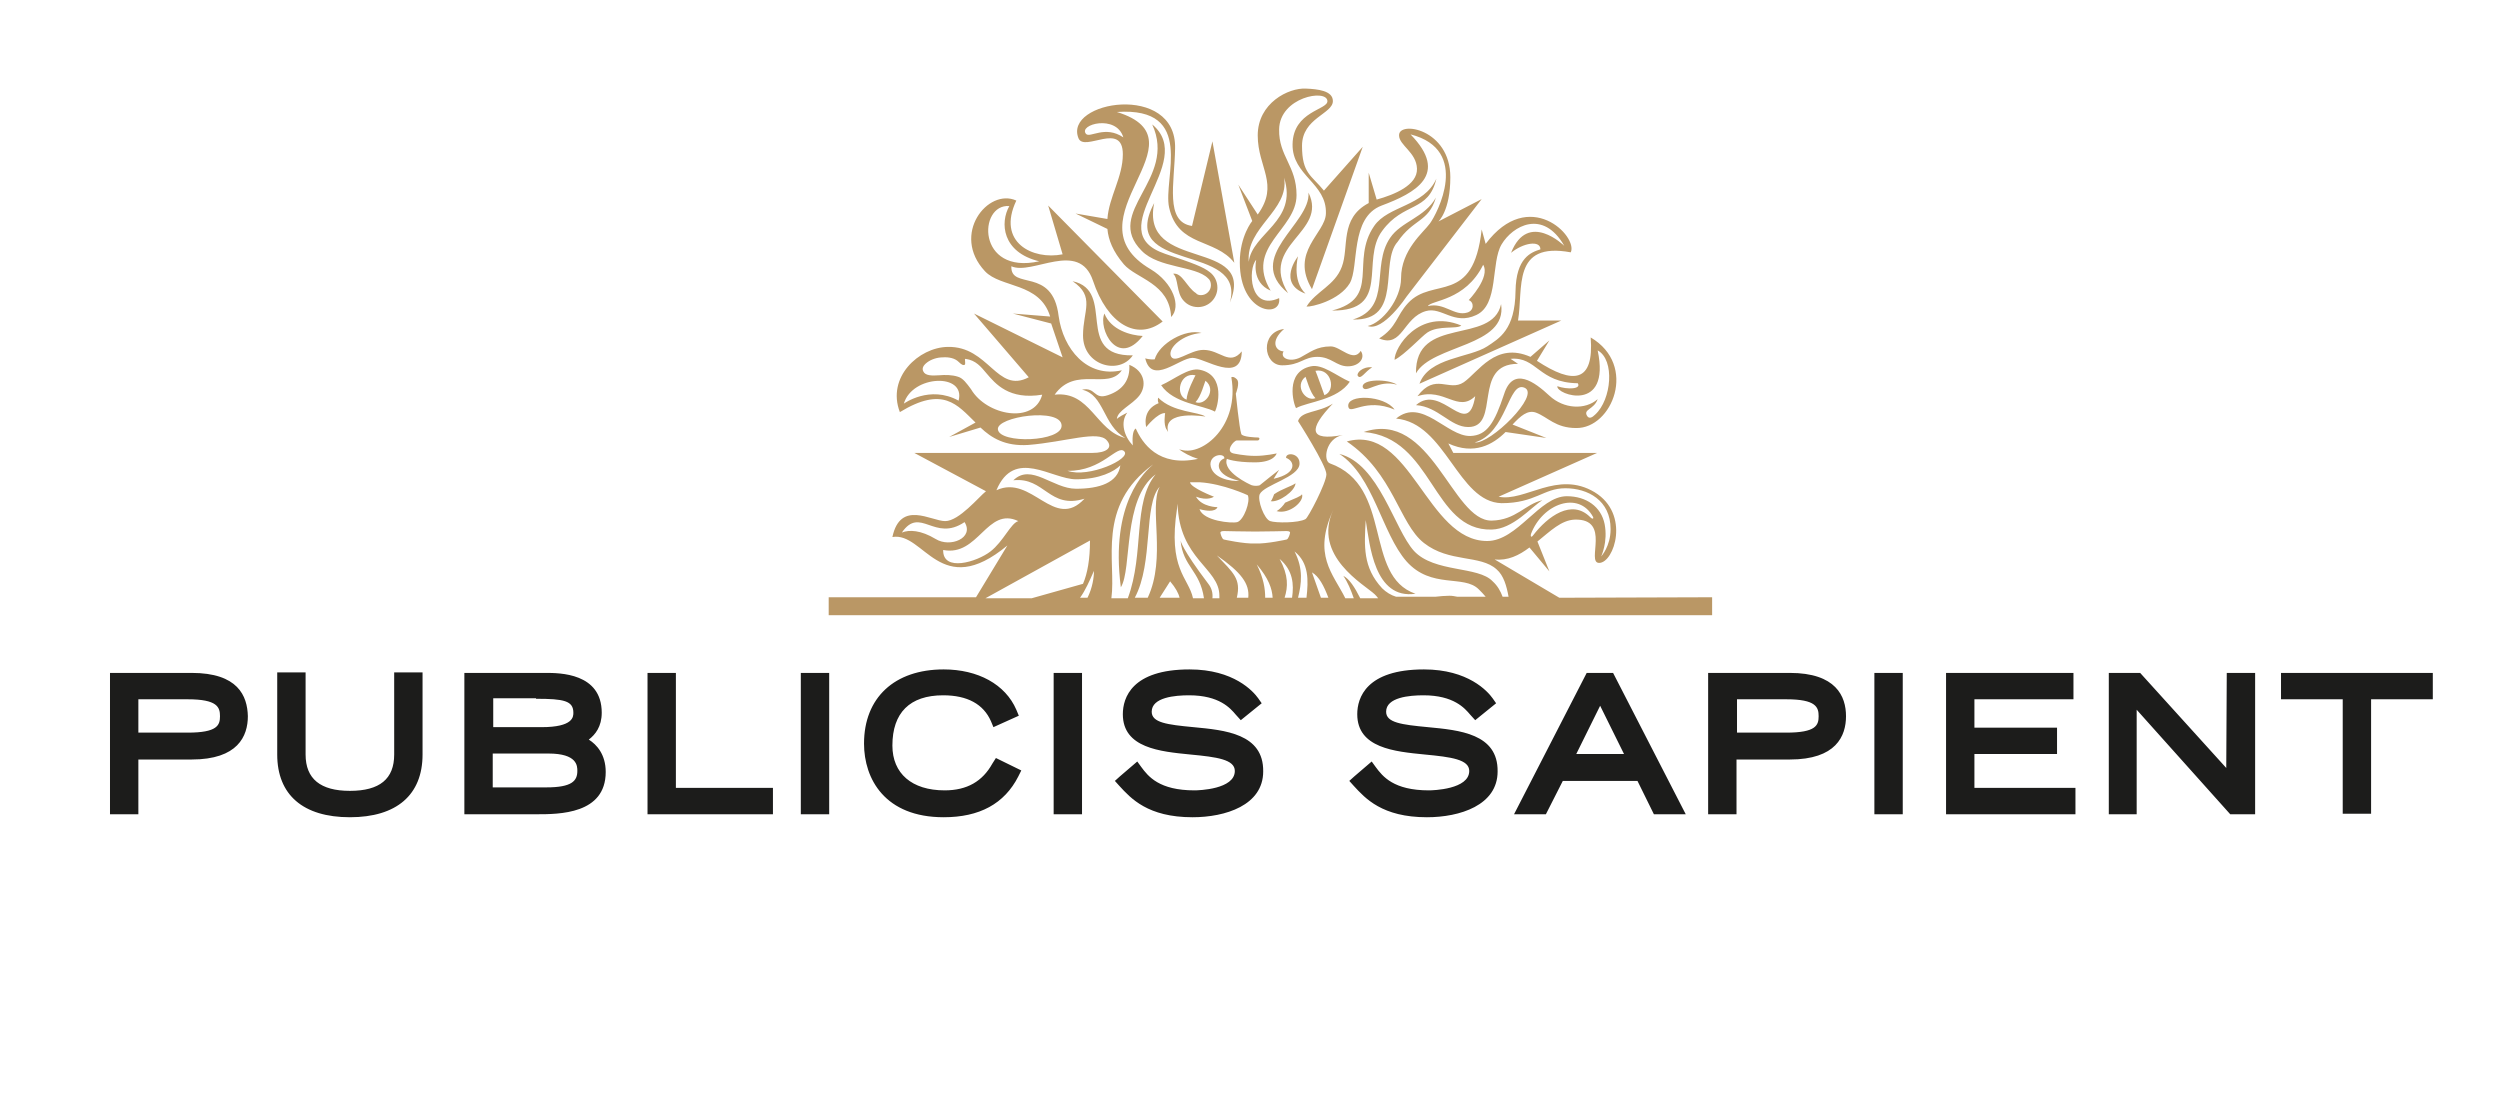
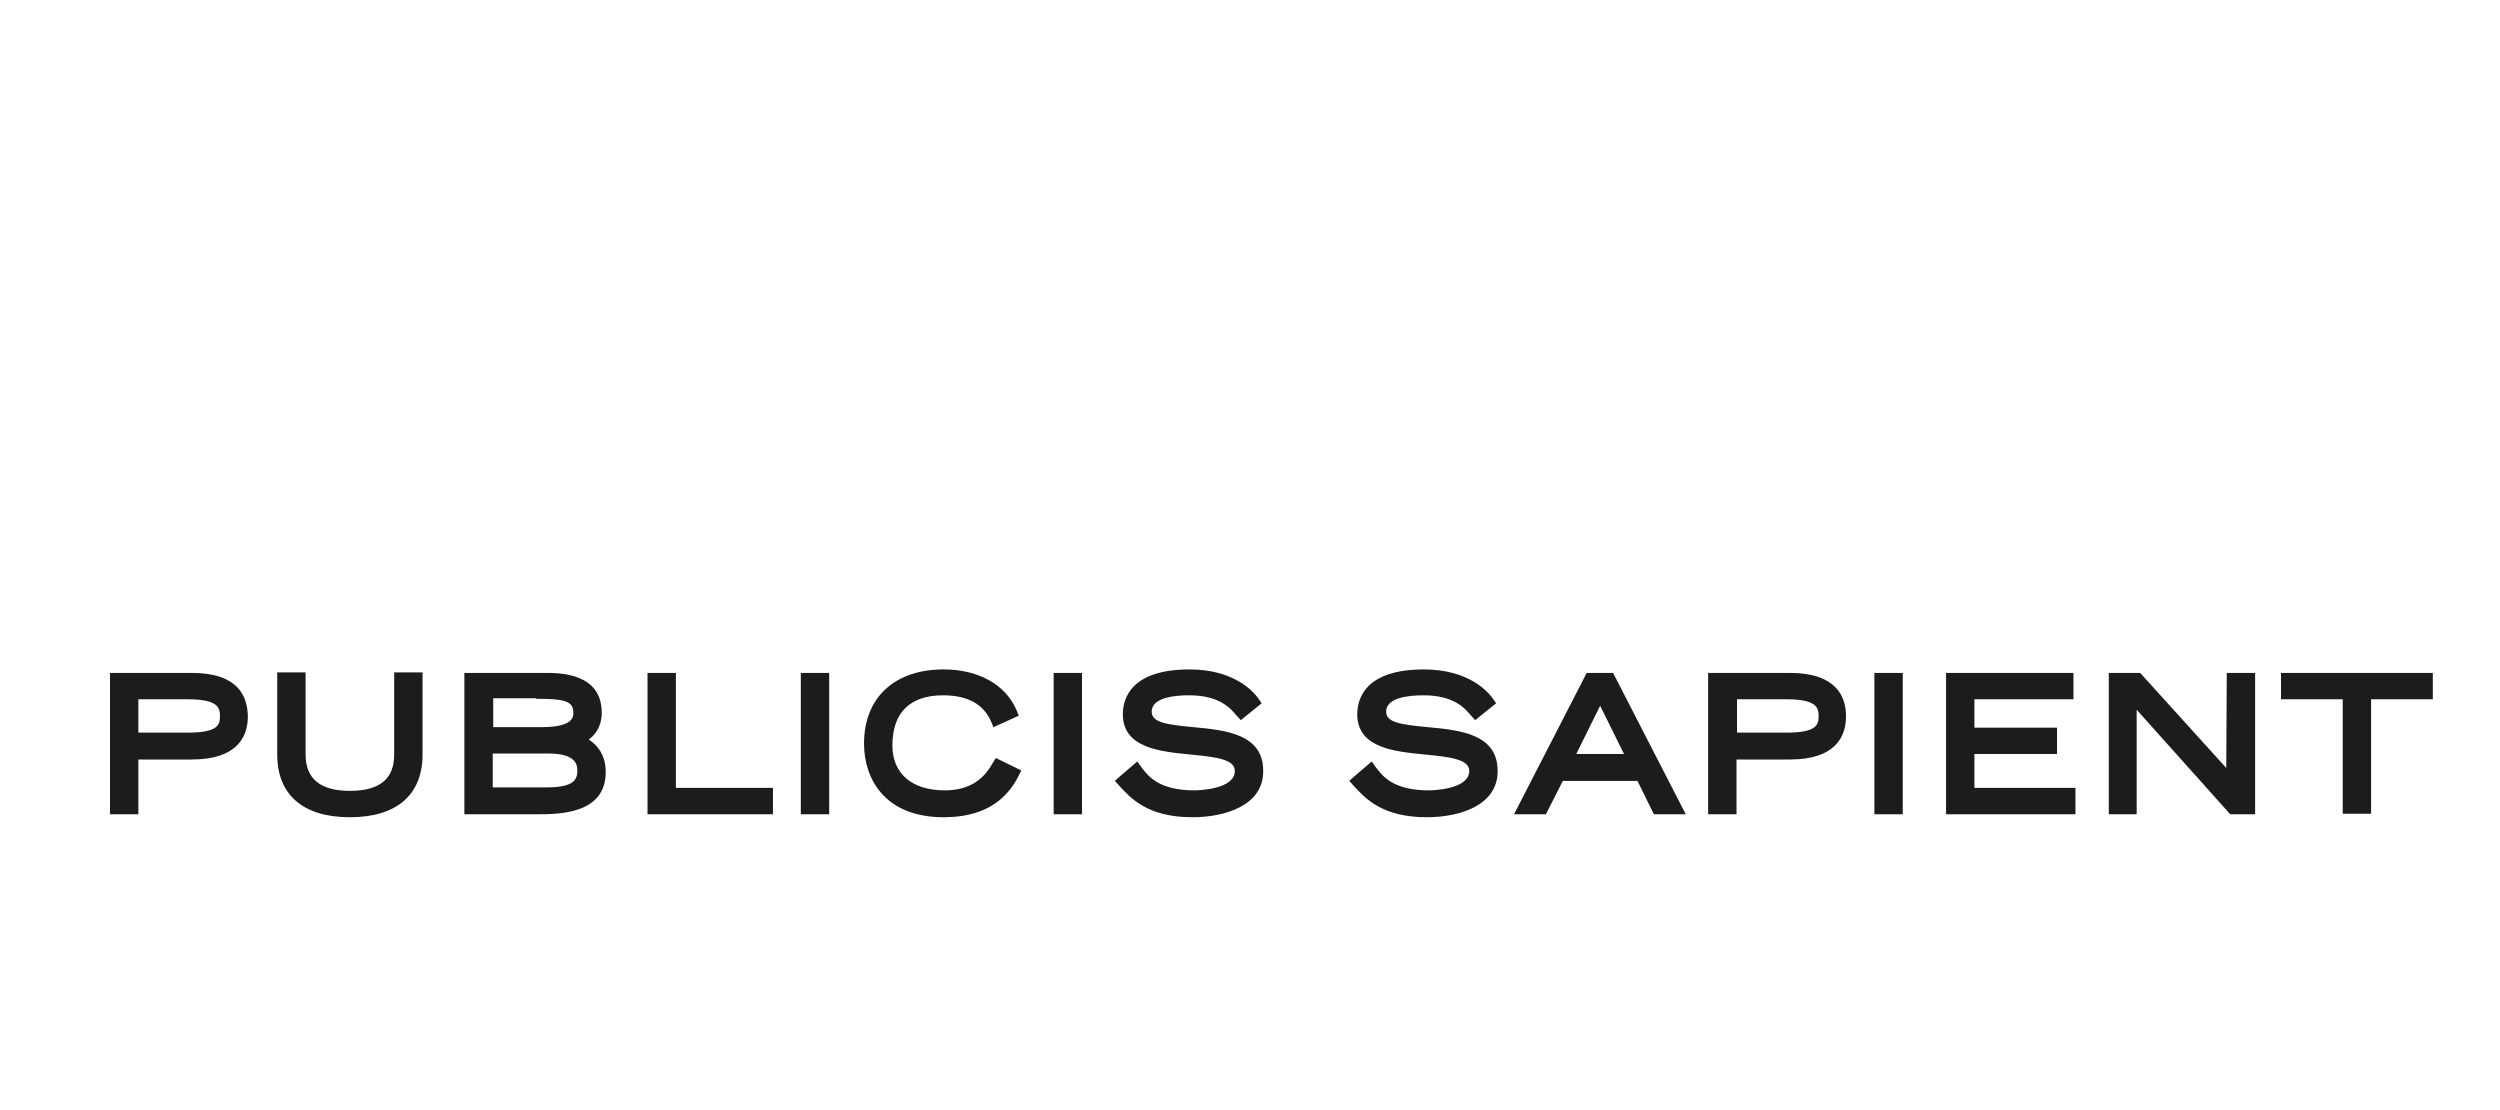
<svg xmlns="http://www.w3.org/2000/svg" version="1.1" id="publicis_modele" x="0px" y="0px" viewBox="0 0 502.3 223" style="enable-background:new 0 0 502.3 223;" xml:space="preserve">
  <style type="text/css">
	.st0{fill:#1C1C1B;}
	.st1{fill:#BA9765;}
</style>
  <path class="st0" d="M38.5,135.2H22.1v28.4h5.7v-11h10.7c9.3,0,11.3-4.7,11.3-8.7C49.7,139.8,47.8,135.2,38.5,135.2L38.5,135.2z   M27.8,140.5h9.9c6,0,6.5,1.6,6.5,3.4s-0.5,3.3-6.5,3.3h-9.9L27.8,140.5L27.8,140.5z M79.2,151.6c0,4.9-2.9,7.3-8.9,7.3  c-5.9,0-8.9-2.4-8.9-7.3v-16.5h-5.7v16.5c0,8.1,5.2,12.6,14.6,12.6s14.6-4.5,14.6-12.6v-16.5h-5.7L79.2,151.6L79.2,151.6z   M118.3,148.6c1.3-1,2.6-2.6,2.6-5.4c0-8-8.5-8-11.3-8H93.3v28.4h14.5c4.5,0,13.9,0,13.9-8.5C121.7,151.6,119.9,149.6,118.3,148.6  L118.3,148.6z M107.7,140.4c5.6,0,7.5,0.4,7.5,2.8c0,0.8,0,2.9-6.4,2.9h-9.7v-5.8H107.7z M109.8,158.2H99v-6.8h11.2  c5.8,0,5.8,2.5,5.8,3.5C116,156.9,114.9,158.2,109.8,158.2z M135.8,135.2h-5.7v28.4h25.2v-5.3h-19.5V135.2z M160.9,135.2h5.7v28.4  h-5.7V135.2z M199.4,153.4c-2,3.6-5.1,5.4-9.6,5.4c-6.6,0-10.5-3.4-10.5-9c0-6.6,3.5-10.1,10.2-10.1c4.9,0,8.1,1.8,9.6,5.2l0.5,1.2  l5.1-2.3l-0.5-1.2c-2.2-5.1-7.7-8.1-14.6-8.1c-9.9,0-16,5.7-16,14.9c0,7.1,4.2,14.8,16,14.8c7.2,0,12.2-2.7,15-8.2l0.6-1.2l-5.1-2.5  L199.4,153.4z M211.7,135.2h5.7v28.4h-5.7V135.2z M239.8,146.1c-5.3-0.5-8.4-0.9-8.4-3.1c0-2.9,4.7-3.3,7.5-3.3  c6.1,0,8.3,2.6,9.4,3.9l1,1.1l4.2-3.4l-0.7-1c-1-1.4-4.9-5.8-13.8-5.8c-11.6,0-13.4,5.7-13.4,9c0,6.8,7.5,7.5,13.6,8.1  c5.3,0.5,8.9,1,8.9,3.3c0,3.7-7.3,3.9-8.1,3.9c-7.1,0-9.3-2.8-10.7-4.7l-0.8-1.1l-3.5,3l-1,0.9l0.9,1c2.3,2.5,5.7,6.3,14.7,6.3  c6.6,0,14.2-2.4,14.2-9.2C253.9,147.4,246.1,146.7,239.8,146.1z M286.9,146.1c-5.3-0.5-8.4-0.9-8.4-3.1c0-2.9,4.7-3.3,7.5-3.3  c6.1,0,8.3,2.6,9.4,3.9l1,1.1l4.2-3.4l-0.7-1c-1-1.4-4.9-5.8-13.8-5.8c-11.6,0-13.4,5.7-13.4,9c0,6.8,7.5,7.5,13.6,8.1  c5.3,0.5,8.9,1,8.9,3.3c0,3.7-7.3,3.9-8.1,3.9c-7.1,0-9.3-2.8-10.7-4.7l-0.8-1.1l-3.5,3l-1,0.9l0.9,1c2.3,2.5,5.7,6.3,14.7,6.3  c6.6,0,14.2-2.4,14.2-9.2C301,147.4,293.2,146.7,286.9,146.1z M318.8,135.2l-14.6,28.4h6.4l3.4-6.7H329l3.3,6.7h6.4l-14.6-28.4  H318.8z M316.7,151.5l4.8-9.7l4.8,9.7H316.7z M359.6,135.2h-16.4v28.4h5.7v-11h10.7c9.3,0,11.3-4.7,11.3-8.7  S368.9,135.2,359.6,135.2L359.6,135.2z M349,140.5h9.9c6,0,6.5,1.6,6.5,3.4s-0.5,3.3-6.5,3.3H349V140.5z M376.6,135.2h5.7v28.4h-5.7  V135.2z M396.7,151.5h16.6v-5.3h-16.6v-5.7h19.9v-5.3h-25.6v28.4h26v-5.3h-20.3V151.5z M447.3,154.3L430,135.2h-6.3v28.4h5.6v-21  l18.8,21h5v-28.4h-5.7L447.3,154.3z M458.3,135.2v5.3h12.4v23h5.7v-23h12.4v-5.3H458.3z" />
-   <path class="st1" d="M313.3,120.1l-13-7.7c2.6,0.3,4.9-0.8,7-2.4l4,4.8l-2.4-6c2.6-2.1,4.8-4.3,7.5-4.4c7.4-0.2,2.2,8.7,4.9,8.7  c3,0,6.3-9.8-0.9-14.2c-7.5-4.5-14,2-19.3,0.9l19.8-8.8H292l-1-1.9c5.2,2.4,9,0.2,11.5-2.3l8.2,1.2l-6.8-2.7c1.6-1.7,3-3,4.7-2.4  c2.4,0.9,3.9,3.1,8.1,3.1c7.2,0.1,12.4-12.6,2.9-18.2c0.7,9.1-3.5,9.5-10.8,4.7l2.5-4.1l-3.8,3.3c-7-3.1-10.5,3.1-13.4,5.1  c-3,2-5.7-2-9.3,2.8c5.4-1.8,8.1,3.4,11.6,0c-1.5,9.1-6.7-2.8-11.9,1.8c4.5,0.3,6.9,4.4,10.5,4.4c6.6,0,0.7-12.7,10-12.7l-1.5-1  c5.3-0.5,5.6,4.8,13.5,4.9c0.8,1.2-2.1,1.3-4.1,0.6c-0.3,1.7,10.8,5.5,8.1-7.2c3.5,1.9,2.8,9.9-0.5,12.9c-0.6,0.6-1.2,0.9-1.6,0.3  c-0.9-1.4,1.4-1.3,2.1-3.4c-2.5,2.2-6.8,2-9.7-0.7c-2.9-2.7-7.3-6-9.1-0.3c-1.9,5.7-3.4,8.3-6.8,8.4c-4.7,0.1-9.7-7.8-14.9-3.5  c10,0.9,12.4,16.8,21.2,17c6.8,0,8.4-3,12.8-3c4.5,0,9.1,2.4,9.1,8.2c0,3.5-1.9,5.5-1.9,5.5s1.4-2.9,0.7-6.5  c-0.7-3.5-3.7-5.6-7.6-5.6c-5.5,0-9.9,9-16,9c-12.2,0-15.4-23.6-28.2-20c9.4,6.4,10.5,16.5,15.5,20.4c5.1,4,11.3,2.3,14.6,5.3  c1.4,1.2,2,3.3,2.4,5.5h-1.2c-0.4-1.1-1-2.2-2-3.1c-2.9-3.1-11.7-1.7-15.8-6.1c-4-4.4-7-17.5-15-19.5c6.9,4.5,8.5,15.9,13.5,21.6  c5,5.6,11.5,2.6,14.5,5.6c0.5,0.5,1,1,1.4,1.5h-5.7c-0.5-0.1-1-0.2-1.6-0.2c-0.9,0-1.9,0.1-2.8,0.2h-7.9c-1-0.3-2-0.9-2.8-1.7  c-3.9-4.2-3.6-8.5-3.3-13.7c0.8,4.9,1.7,16,10,14.8c-10.5-3.6-4.4-21.6-17.2-26.2c-1.4-0.5-0.9-5,2.6-5.7c-6.9,1.3-6.9-1.2-2-6.3  c-3,1.9-6.3,1.4-7,3.5c0,0,5.7,8.9,5.7,10.7c0,1.7-3.7,8.8-4.2,9c-1.4,0.8-6,0.8-7.1,0.4c-1.2-0.4-2.6-4.2-2.1-5.4  c0.9-1.9,7.9-3.4,8-6.1c0.1-2.2-2.8-2.4-2.7-1.2c1.7,0.6,2.4,3.1-2.5,4.2l1.1-1.8c0,0-3.7,2.9-3.9,3.1c-0.2,0.1-1,0.2-1.6,0  c-0.5-0.2-5.9-2.7-5-5.3c0,0,1.6,0.7,5.6,0.7c4,0,4.4-1.8,4.4-1.8s-2.2,0.5-4.3,0.5c-2.2,0-4.4-0.5-4.4-0.5  c-1.7-0.4,0.1-2.6,0.7-2.6h4.2c0.3,0,0.6-0.6,0-0.6c-0.4,0-3.1-0.1-3.3-0.7c-0.4-1.1-1.1-8.1-1.1-8.1s0.9-2.2,0.2-2.9  c-0.7-0.7-1.1-0.4-1.1-0.4c1.7,9.7-5.7,15.8-10,14.6l-0.5-0.1c1,0.7,2.2,1.4,3.8,1.9c-8,1.7-11.2-3.2-12.5-6.1  c-0.7,0.4-0.7,2.2-0.6,3.4c-1.7-1.8-2.6-4.6-1.1-6.6c-2,1-2.1,1.3-2.1,1.3c0.1-1.7,3-2.8,4.5-4.7c1.5-1.9,1.2-4.9-2-6.2  c0.2,3-1.3,5.1-4.3,6.1c-2.9,1-2.4-1.7-5.2-1.1c4.5,1,4.2,7.2,8.7,9.7c-5.9-1.4-7-9.5-14.2-8.7c4.2-5.9,10.7-0.8,13.5-4.9  c-7,1.6-11.8-4.3-12.7-10.9c-1.2-10-9.7-5.1-9.5-10c4.2,1.9,13.6-5.4,16.4,2.9c2.9,8.7,8.8,12.2,14,8.2l-23-23.3l2.9,9.8  c-6,1.2-13.3-2.4-9.3-10.8c-5.7-2.6-13.2,6.8-6.3,14.2c3.2,3.4,11,2.2,13.1,9.1l-7.5-0.6l7.7,2l2.3,6.8L195.7,63l11,12.8  c-6.4,3.4-8-6.3-16.3-6.1c-5.8,0.1-12.3,6.1-9.6,13.1c8.7-5.3,11.5-1.5,15.2,2.1l-5.3,2.9l6.3-1.9c2.2,2.1,5,3.8,9.6,3.5  c7.5-0.6,14.1-3,15.8-0.9c1.3,1.5-0.2,2.5-2.9,2.5h-35.8l14.4,7.7c-1.4,1.1-5.4,6-8.2,6s-9-4.3-10.6,3.2c6.4-1.1,9.6,12.9,23.1,1.7  l-6.3,10.4h-29.6v3.6H344V120L313.3,120.1L313.3,120.1z M306.3,77.9c3.3,1.4-6.9,11.4-10,11C302.8,87,303,76.5,306.3,77.9   M307.6,107.3c2.3-6.1,9.6-8.8,12.5-3.4c0.1,0.3-0.1,0.5-0.6,0c-3.7-3.7-8.5-0.2-11.5,3.7C307.6,108.1,307.5,107.7,307.6,107.3   M202.8,41.4c-1.9,3.3-1.5,9.3,6,11.1C196.2,55.3,196.5,40.9,202.8,41.4 M192.6,80.5c-5.8-3.2-11,0.6-11,0.6  C183.3,75.3,194.1,74.9,192.6,80.5 M195.1,78.2c-0.9-1.2-1.6-2.2-2.6-2.5c-1.2-0.4-2.6-0.4-3.8-0.3c-1.5,0.1-2.8,0.1-3.2-0.8  c-0.3-0.6,0-1.2,0.8-1.8c0.8-0.6,2-1,3.1-1c1.3-0.1,2.5,0.2,3.2,0.9c0.7,0.7,1,0.7,1.2,0.6s0.1-0.5,0.1-0.8c0-0.2-0.1-0.4,0.1-0.4  c2.1,0.3,3.1,1.6,4.2,2.9c1.8,2.1,4.5,5.4,11.2,4.3C207.8,85.3,198.2,83.5,195.1,78.2 M200.5,86.3c-0.4-2.6,12.7-4.5,12.8-0.8  C213.4,88.8,200.9,89.2,200.5,86.3 M267.9,102.4c-4.3,9.3,6.3,15.1,8.3,17c0.2,0.2,0.5,0.5,0.7,0.8h-3.6c-1.1-2.2-2.2-3.9-3.4-4.5  c0.9,1.3,1.5,2.8,2.1,4.5h-1.7C267.8,115.2,263.7,111.5,267.9,102.4 M266.9,120.1h-1.5l-1.8-5.1C265,115.8,266,117.7,266.9,120.1   M262.5,120.1h-1.7c0.7-2.8,1.1-5.8-0.7-9.3C263,113.1,262.9,116.6,262.5,120.1 M259.6,120.1h-1.5c0.7-2.2,0.8-4.5-1-7.8  C259.8,114.6,260,117.4,259.6,120.1 M248.5,120.1c0.9-3.8-0.7-5-4-8.5c4.9,3.4,6.6,5.7,6.3,8.5H248.5z M252.5,113.4  c2.4,2.8,3.1,4.9,3.2,6.7h-1.5C254.2,118.3,253.9,116.2,252.5,113.4 M252.2,106.8c2.1,0,6.2-0.1,6.3-0.1c0.6,0,0.7,0.2,0.7,0.3  c0,0.2-0.3,1.3-0.7,1.4c0,0-4,0.9-6.3,0.8c-2.3,0.1-6.3-0.8-6.3-0.8c-0.4-0.1-0.7-1.2-0.7-1.4c0-0.1,0.1-0.3,0.7-0.3  C245.9,106.7,250.1,106.8,252.2,106.8 M246,92.1c-1.7,0.6-2,3.4,3,4.5c-1.6,0.2-5.6-0.5-5.8-3.3C243.2,91.2,246.1,91,246,92.1   M241.1,96.9c4.7,0.3,9.6,2.6,9.6,2.6c0.6,1.2-0.8,5-2.1,5.4c-1.1,0.3-6.8-0.2-7.6-2.6c3.4,0.9,3.6-0.4,3.6-0.4s-3.1,0-4.3-2.1  c2.4,0.9,3.6,0,3.6,0s-4.7-1.8-4.8-2.9H241.1z M236.5,102.1l0.1-0.9c0.3,11.2,8.4,12.9,8.4,18.5v0.5h-1.4c0.1-1-0.1-2-0.9-3  c-5.3-7-5.5-8.6-5.5-8.6c0.5,5.3,3.9,6,4.7,11.6h-2.2C238.8,116,234.6,114.4,236.5,102.1 M237,120.1h-4l2.1-3.3  C236.2,118.1,236.8,119.2,237,120.1 M230.6,120.1H228c3.8-7.1,1.7-18.7,5-22.3C230.8,102,234.4,112,230.6,120.1 M231.7,93.3  c-1.6,1.4-8.7,7.7-6.5,24.7c2.3-3.7,0.3-17.7,7-22.7c-4.7,5.7-2.2,15.8-5.6,24.9h-3.3C224.3,112.8,220.2,101.7,231.7,93.3   M218.5,120.1H217c1.1-1.5,1.9-3.4,2.8-5.4C219.8,116,219.5,118.1,218.5,120.1 M225.9,90.7c1.4,1.5-7.2,5.4-11.4,3.9  C221.5,94.7,224.5,89.2,225.9,90.7 M216.2,96.3c4.8,0,7.7-1.6,8.9-2.8c-0.5,3.5-4.2,4.7-8.9,4.7s-9-5.2-12.6-1.7  c6.3-0.7,7.2,5.9,14.3,3.7c-6.1,6.6-10.6-5-17.7-1.7C203.8,89.9,211.3,96.3,216.2,96.3 M181.2,107c3.7-5.4,6.5,2,12.6-2.1  c2,3.2-2.9,5.2-5.8,3.4C185,106.5,182.7,106.4,181.2,107 M199,110.8c-2.7,2.1-9.6,4.2-9.5-0.3c7.1,1.4,8.8-8.8,15.1-5.8  C203.1,105.1,201.6,108.8,199,110.8 M219,108.6c0,3.8-0.5,6.6-1.4,8.7l-10.3,2.9H198L219,108.6z M258,66.1c-2.8,2.4-1.8,4.4-0.1,4.5  c-0.8,1.3,1.2,2.3,3.4,1.2c1.9-1,3.2-2.2,6.1-2.2c1.9,0,4.5,3.3,6,0.9c1,1.4-0.3,3.1-2.6,3.1c-2.3,0-3.3-1.9-6.1-1.9  s-3.4,1.7-7.1,1.7C253.8,73.4,253.1,66.7,258,66.1 M276.1,45.4c2.8-4.1,10-3.9,12.5-9.5c-1.6,6.8-6.6,4.6-10.9,10.5  c-4.4,5.9,1.9,16.1-10.1,16C277.6,59.9,271.2,52.5,276.1,45.4 M262.3,59c-5.8-2.1-1.5-7.5-1.5-7.5S259.5,56.3,262.3,59 M279.3,47.8  c2.2-3.3,7-4.1,9.2-8.1c-1.5,5-4.5,4.2-7.7,8.9c-3.7,4.1,1.2,15.9-9,15.6C279.8,61.8,275.4,53.5,279.3,47.8 M293.6,65.4  c-0.9,0.8-4.5-0.1-6.8,1.4c-1.2,0.8-4.6,4.5-6.6,5.5C280.1,69.9,285.1,61.9,293.6,65.4 M273.8,77.8c-0.3-1.7,5.1-1.7,6.9-0.5  C276.9,76.2,274.4,79.2,273.8,77.8 M301.6,61.1c1.3,8.6-13.8,8.1-17.1,13.9C284.3,63.3,299.8,69.4,301.6,61.1 M270.9,81.7  c-0.4-2.6,7.3-2.3,9.3,0.6C274.3,79.8,271.2,83.5,270.9,81.7 M258.8,58.9c-8.9-7.3,4.6-13.9,4.1-20.2  C266.9,46.8,252.8,49.1,258.8,58.9 M260.3,97.1c-0.1,1.6-3.4,3.9-5,3.6c0.3-0.2,0.6-1.2,0.7-1.4C257.6,98.2,259.5,97.7,260.3,97.1   M241.1,74.3c-2.3-0.5-5.1,1.9-7.8,3.1c2.5,3.7,8.4,4,10.8,5.3C244.6,81.9,246.4,75.4,241.1,74.3 M238.4,80.3  c-2.4-0.9-1.4-5.6,1.8-4.9C240,75.8,238.5,78.6,238.4,80.3 M240.2,80.8c1.1-1.1,1.8-3.9,2-4.3C244.5,78.3,242.2,81.6,240.2,80.8   M249.5,70.6c-0.1,6.6-7.5,1.3-9.9,1.3c-2.6,0-8.2,5.6-9.5,0.1c0,0,0.9,0.3,1.9,0.2c0.9-3.2,6.2-6.2,9.4-5.3  c-3.8,0.3-6.6,2.9-6.2,4.5c0.6,2,3.8-1.1,6.6-1.1C245.2,70.3,247,73.6,249.5,70.6 M248.8,37.1l2.8,7.3c0,0-2.5,3-2.5,8.3  c0,10.4,8.5,11.3,7.9,7.2c-6,2.7-6.3-5.9-4.6-7.7c0,0-1.1,4.5,2.9,6.2c-5.3-8.8,5.2-12.2,5.2-19.2c0-5.9-3.6-7.8-3.5-13.2  c0.1-6.5,9.6-8.2,9.7-5.7c0.1,1.8-6.9,2-7,8.7c-0.1,6.3,6.9,7.8,6.7,13.9c-0.1,4-7.3,7.7-2.8,15.2l10.2-28.6l-7.8,8.8  c-2.5-3.1-4.4-3.4-4.4-9s6.2-6.4,6.2-9c0-2.1-3.1-2.4-5.4-2.5c-3.5-0.2-9.7,2.9-9.7,9.4s4.4,9.8,0,15.9L248.8,37.1L248.8,37.1z   M258,35.7c2.8,8.8-6.4,11.1-7.1,16.9C250.3,45.6,259.1,42.3,258,35.7 M242.2,83.7c0,0-8.7-1.5-7.5,3.1l-0.3-0.5  c-0.7-1-0.3-3.3-0.3-3.3c-1.5-0.1-3.8,2.8-3.8,2.8s-1-3.4,2.5-4.8c-0.3-0.5-0.1-1.1-0.1-1.1C235.7,82.9,240.8,82.7,242.2,83.7   M216.1,42.9l6.4,3.1c0.2,2.2,1.1,4.5,3.3,7.1c2.5,2.9,9.2,3.8,9.5,10.6c2.1-2.1,0.4-6.9-4.1-9.6C214,44,242.9,28.2,224.4,22.5  c16-1.1,9.2,13.4,10.5,19.2c1.8,8,9.2,6.1,13.1,11.1l-4.4-24.4l-4.1,17c-5.5-0.8-3.5-8.6-3.4-15.6c0.3-13.3-22.5-9.5-19.4-2  c1.2,2.8,8.9-3.5,8.9,3.2c0,4.6-2.8,8.6-3.1,13C222.5,44,216.1,42.9,216.1,42.9z M218.2,26.9c-1.6-1.9,6.1-4,7.5,0.7  C222,25.1,219,27.8,218.2,26.9 M231.9,40.8c-2.9,14.1,20.7,6.8,15.2,20C250.5,48.6,224.3,55.1,231.9,40.8 M299.7,106.4  c-12,0.3-11.7-18.5-25.7-19.6c13.6-4.6,17.7,17.9,25.7,17.8c4.9-0.1,6.7-3.3,10.2-4.1C307.5,102,304,106.3,299.7,106.4 M241.3,59.3  c1.1,0,2-0.9,2-2c0-0.6-0.2-1.1-0.6-1.4c-2.5-2.5-9.9-2-13.3-5.5c-7.8-7.8,7.2-14.3,2.1-25.4c9.3,7.7-10.9,21.4,2.6,26  c5.7,1.9,7.6,2.6,9,3.7c0.9,0.7,1.5,1.8,1.5,3.1c0,2.1-1.7,3.9-3.9,3.9c-1.2,0-2.2-0.5-2.9-1.3c-1.5-1.6-1-4.5-2.1-5.4  c1.8-0.3,2.8,2.8,4.6,3.9C240.5,59.2,240.9,59.3,241.3,59.3 M229.6,67.5c-5.1,6.5-9-1.5-7.7-4.5C223.2,66.3,227.2,67.4,229.6,67.5   M261.6,99.3c0.5,1.4-2.5,4.1-5.1,3.4c0.7-0.4,1.4-1.2,1.7-1.7C260.3,100.1,261.4,99.7,261.6,99.3 M272.8,75.5  c-0.3-0.5,0.9-1.9,2.9-1.7C274.2,74.7,273.4,76.4,272.8,75.5 M271.2,76.7c-2.7-1.2-5.5-3.6-7.8-3.1c-5.3,1.1-3.5,7.6-3,8.4  C262.8,80.7,268.7,80.4,271.2,76.7 M266.1,79.4c0,0-1.6-4.5-1.8-4.9C267.5,73.9,268.5,78.5,266.1,79.4 M262.3,75.7  c0.2,0.4,0.9,3.2,2,4.3C262.3,80.8,260,77.5,262.3,75.7 M282.9,60.9c-2.4,2.6-2.2,4.8-5.8,7.1c4.7,2,4.8-4.2,9.4-5.5  c3.2-0.9,5.6,2.9,10.1,0.8c4.6-2.1,2.9-10.5,5.1-14.2s8.3-7.2,12.6,0.3c0,0-7.3-7.2-10.7,1.4c2.4-2,5.9-2.6,5.9-0.7  c-1.9,0.6-4.9,1.7-5,8.4c-0.1,7.8-3.3,9.5-5.7,11.1c-3.5,2.3-11.7,2.2-13.6,7.5l28.5-12.7H305c1.1-6.4-1.3-15.9,10.6-13.7  c1.5-3.2-8.4-13.3-17.1-1.7l-0.8-2.9C296,61.5,287.9,55.5,282.9,60.9 M298,53.2c1.5,2.5-2.9,7.1-2.9,7.1c1.1,0.4,1.1,2.1-0.3,2.5  c-2.6,0.8-4.6-2.1-7.9-1.3C287.5,60.3,294.4,60.5,298,53.2 M227.6,71.4c-2.7,4-10,2.1-10-4c0-5,2.5-7.8-2.1-10.9  C224.4,58.4,215.6,71.6,227.6,71.4 M269.6,53.6c1.5-3.9-0.5-9.7,5.4-12.8v-6.1l1.6,5.4c3.6-1,8.2-2.9,8.1-6.2s-3.6-4.7-3.6-6.7  c-0.1-3,10.3-1.3,10.3,8.4c0,6.8-2.4,8.9-2.4,8.9l8.7-4.5l-15.1,19.6c0,0-4.7,7.1-7.8,5.9c2.9-0.6,6.7-5.4,6.7-9.6  c0-5.7,4.5-9.2,5.8-11c1.4-1.9,8.3-14.8-3.9-17.9c7.9,8.1,0.9,11.8-5.8,14.3c-6.4,2.4-4.5,12.3-6.4,15.6c-2.1,3.5-7.7,4.8-8.7,4.7  C264.4,58.5,268.2,57.4,269.6,53.6" />
</svg>